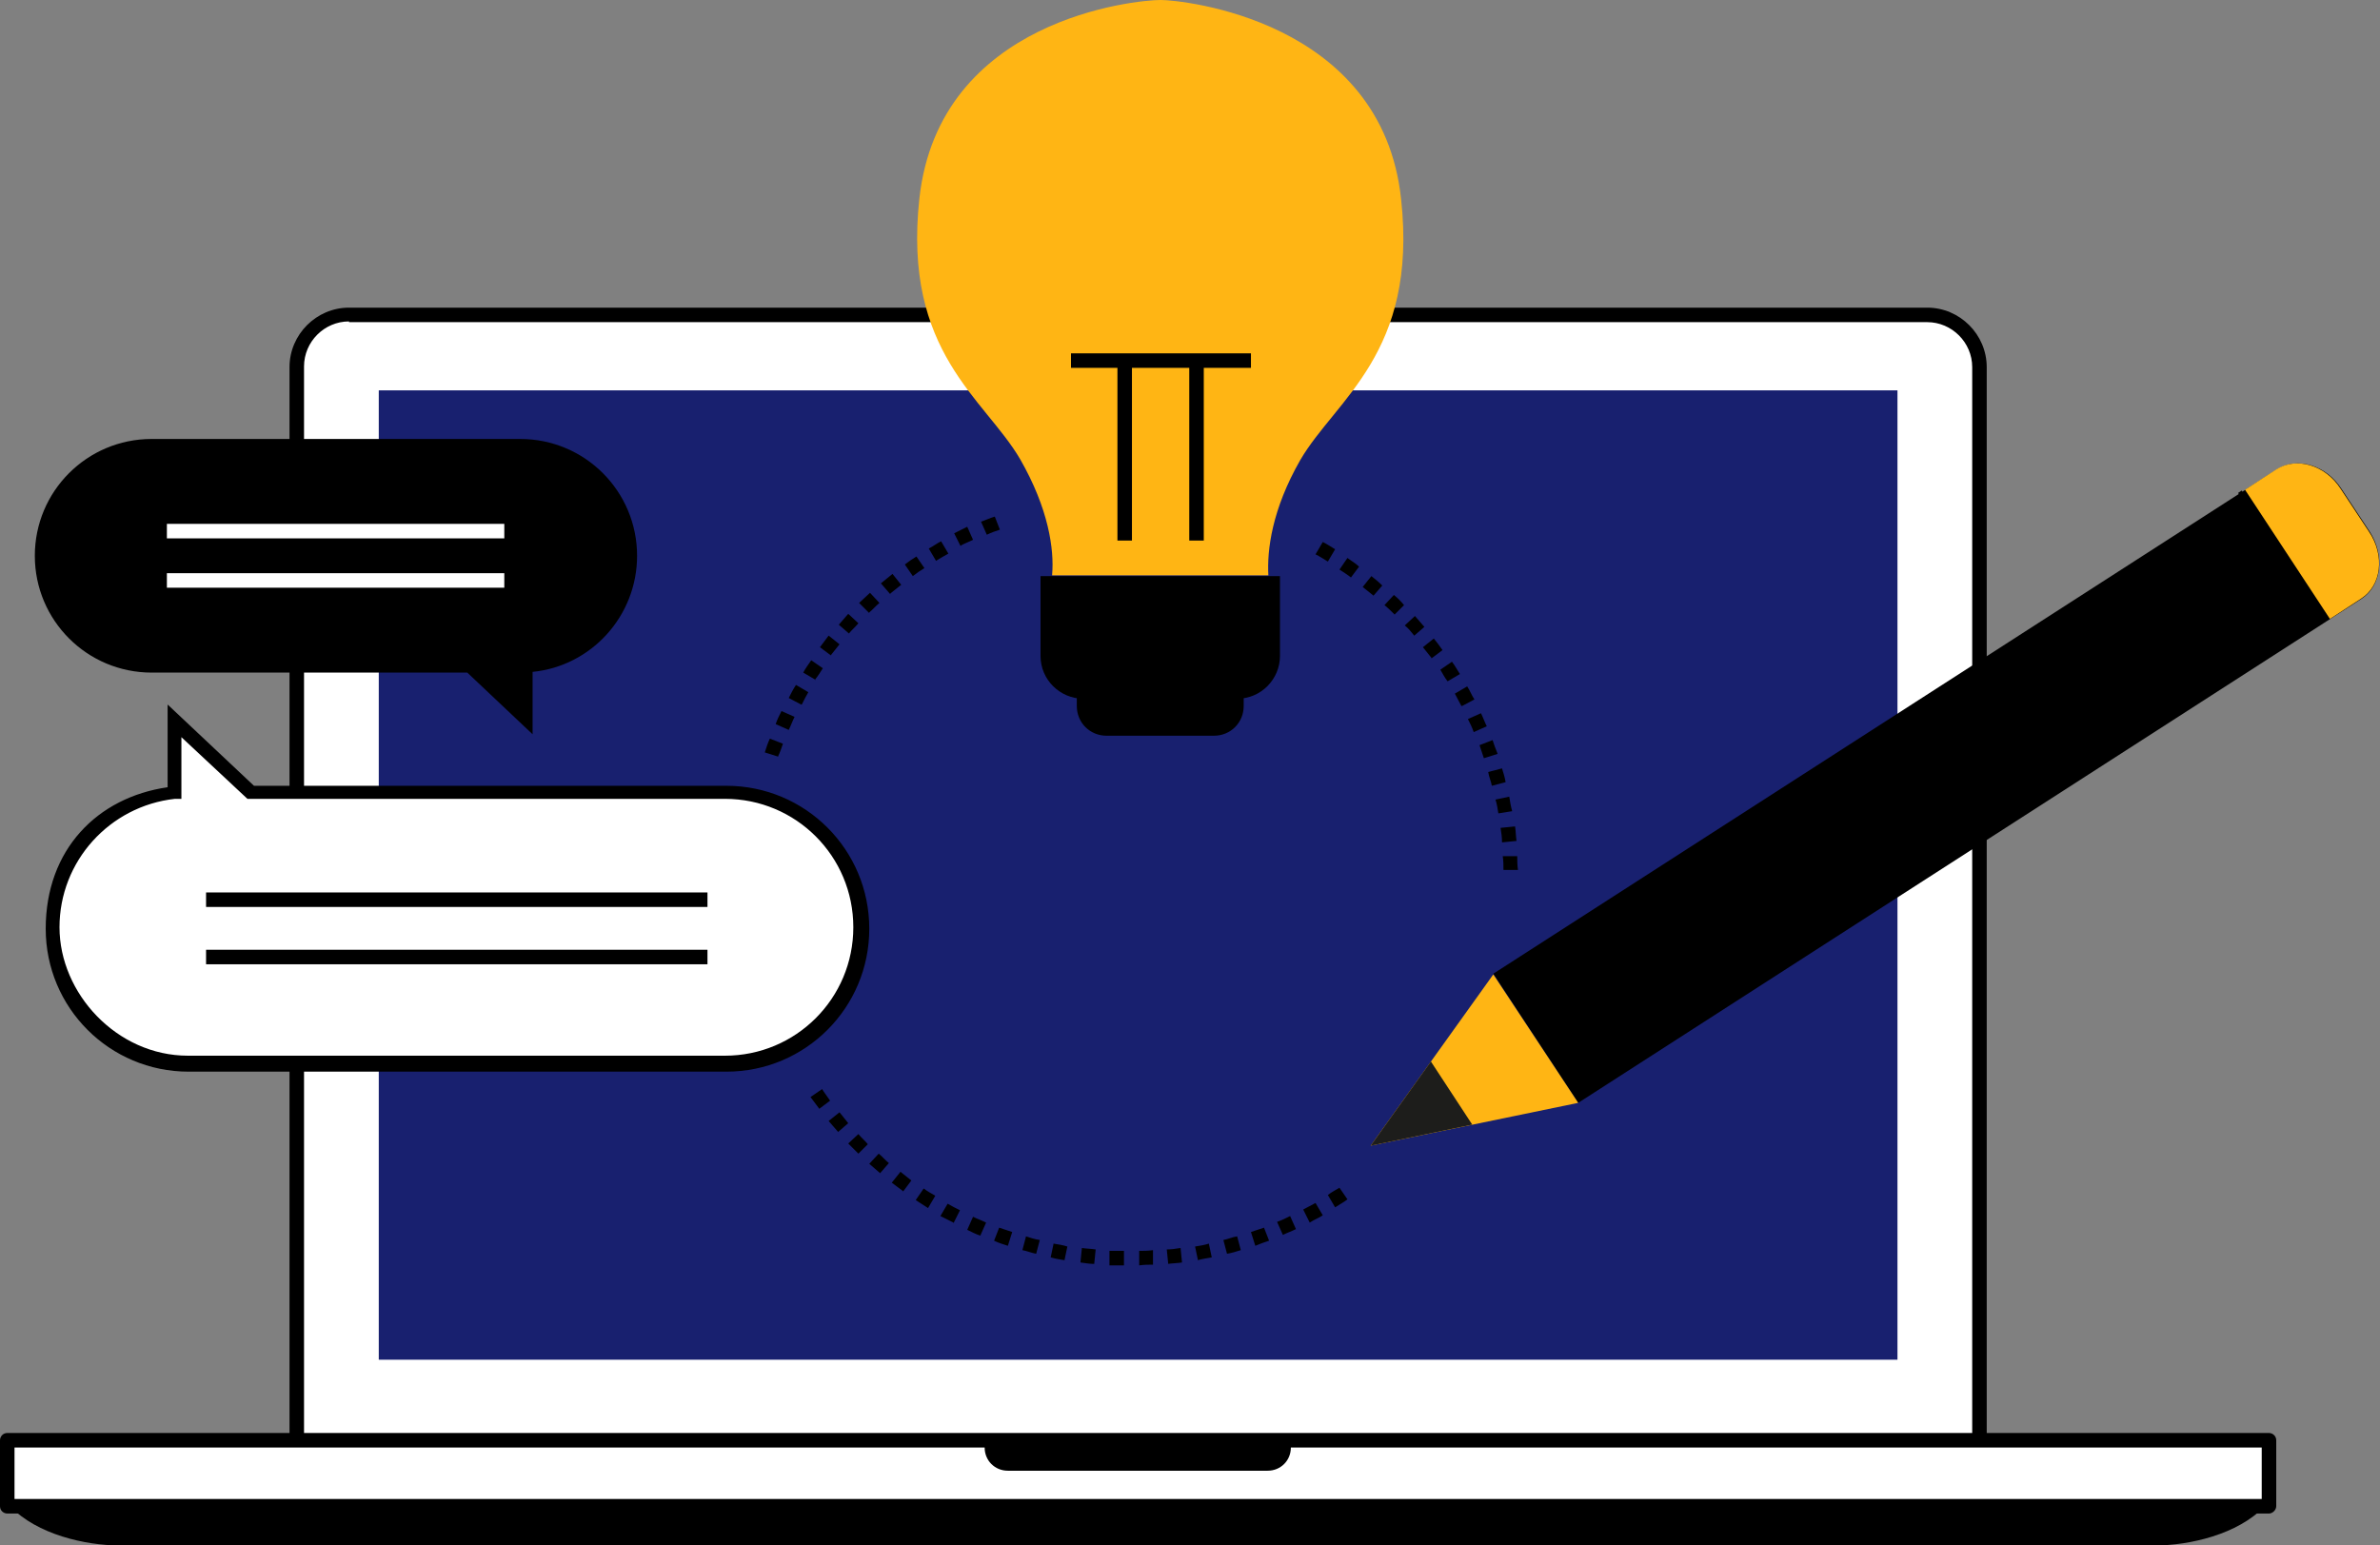
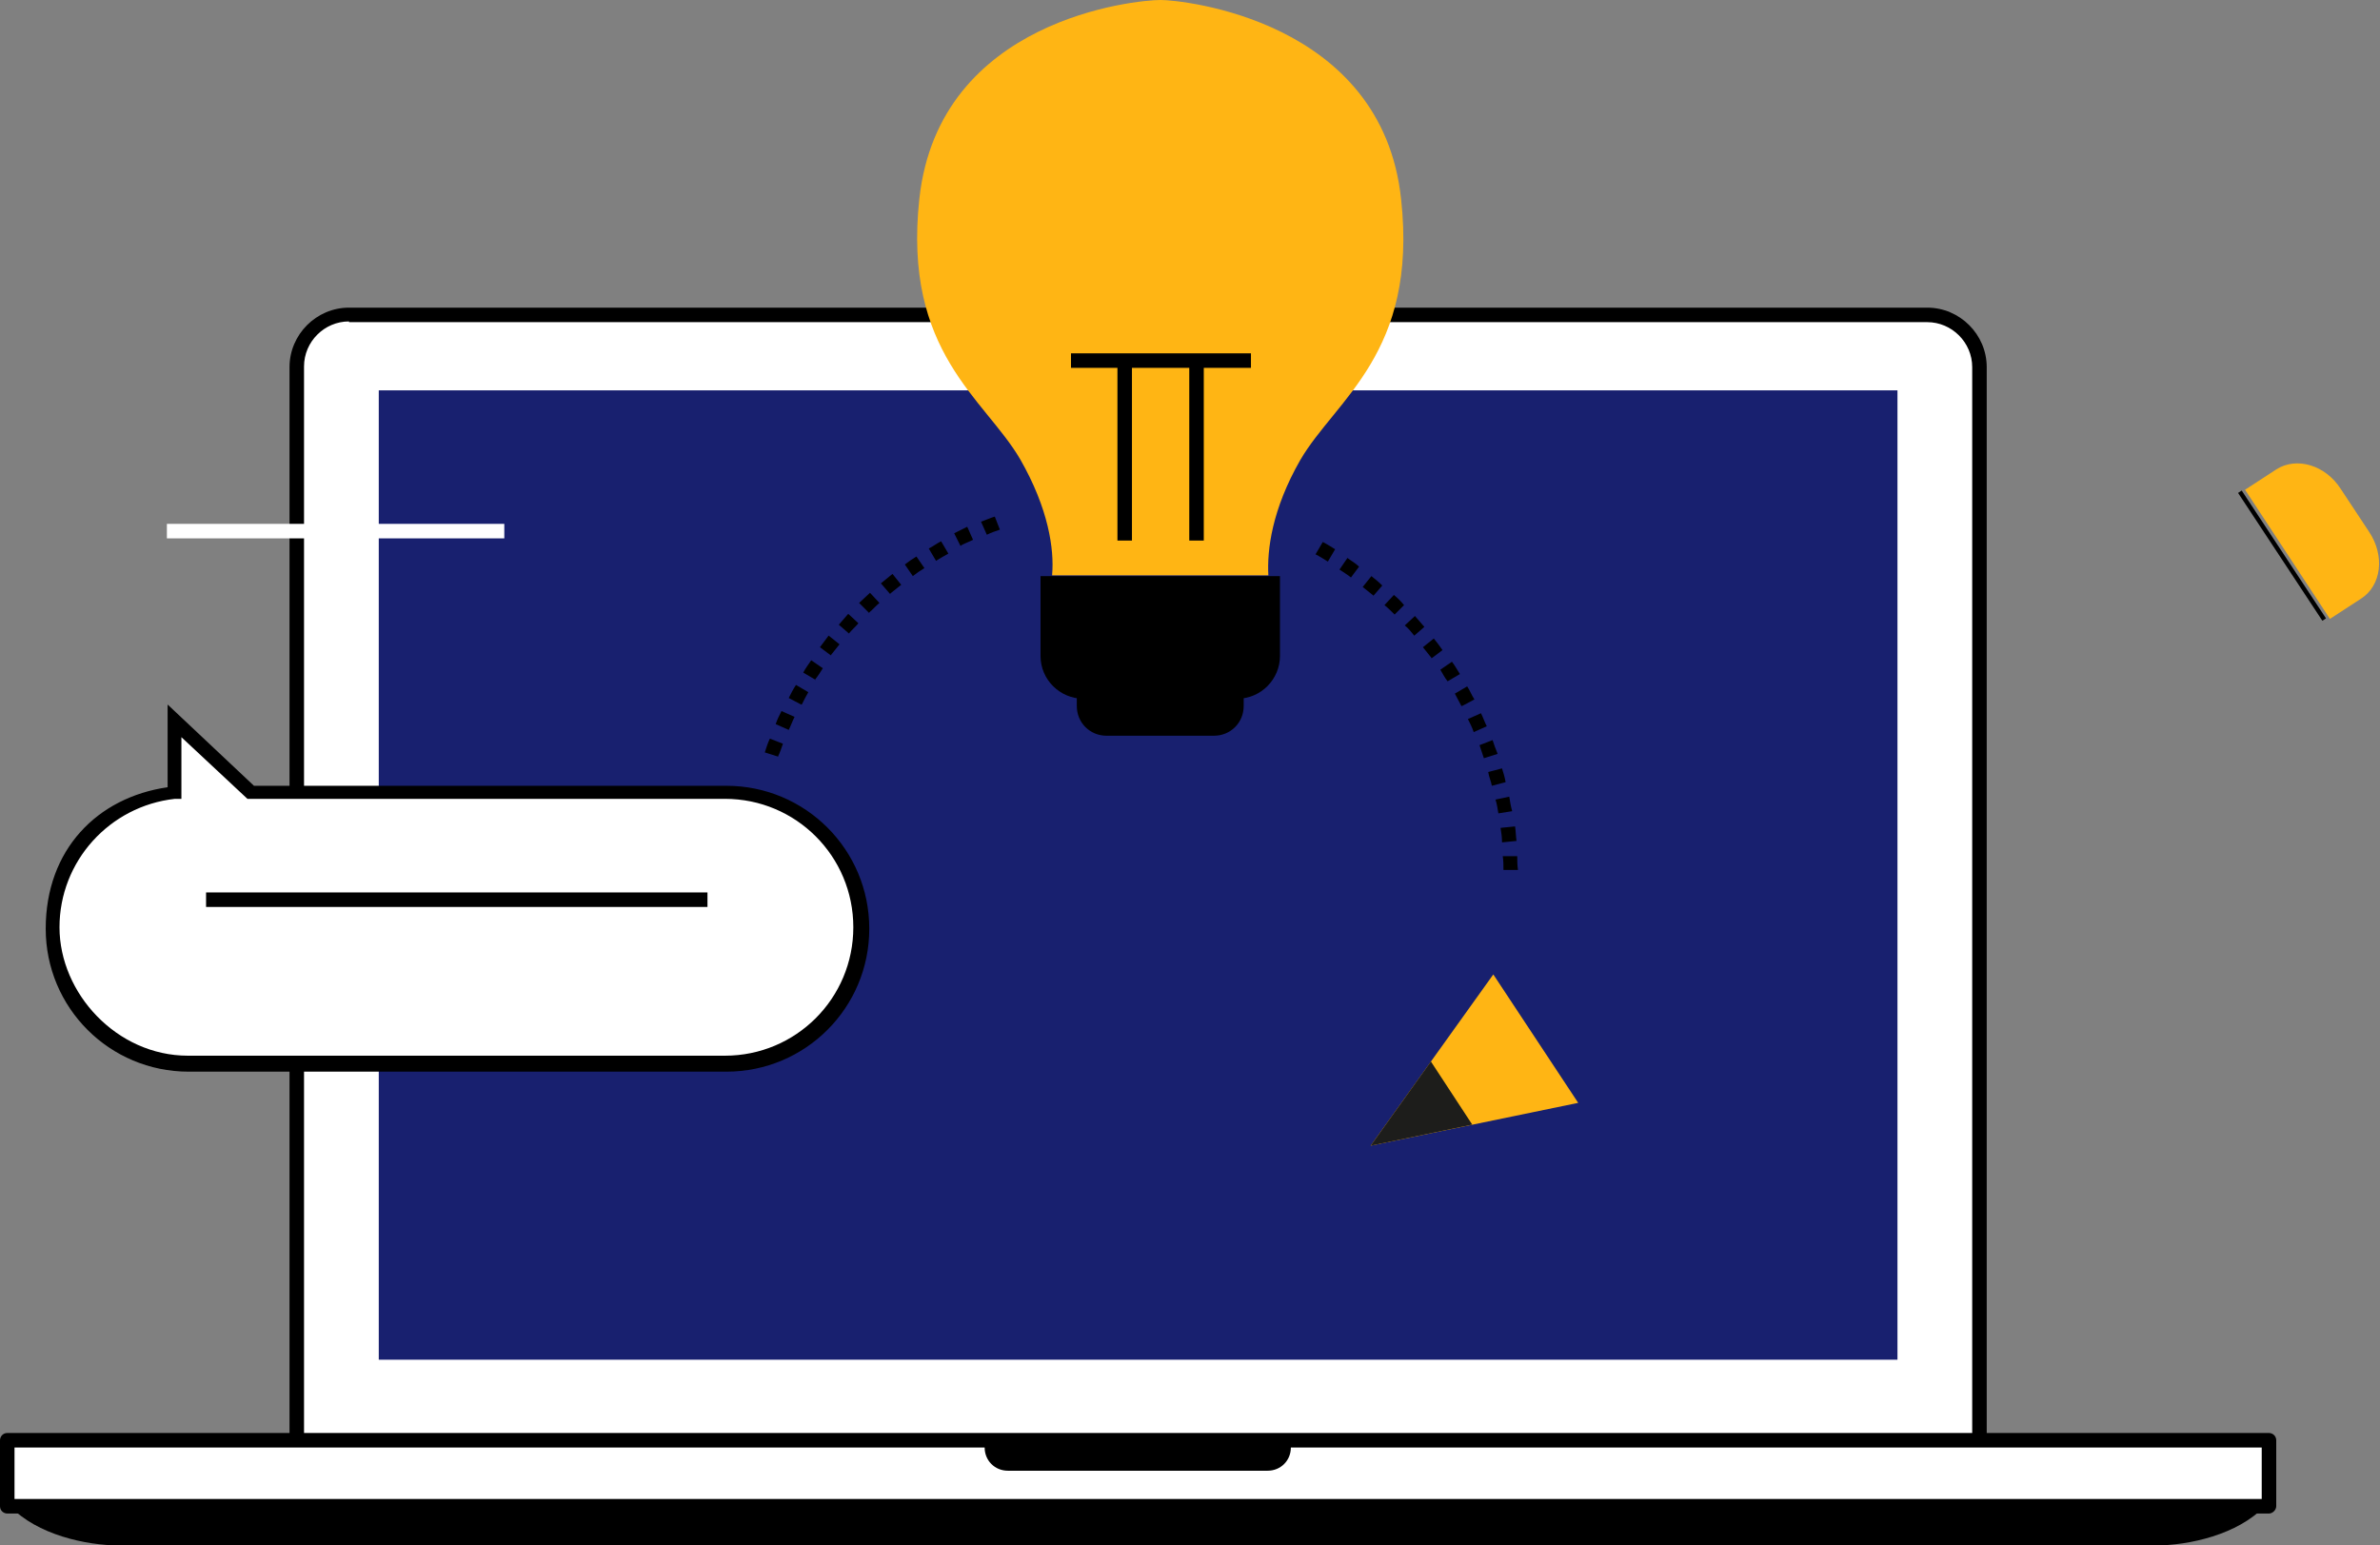
<svg xmlns="http://www.w3.org/2000/svg" id="Camada_2" viewBox="0 0 328 213">
  <rect x="0" y="0" width="328" height="213" fill="#808080" stroke="none" />
  <defs>
    <style>      .st0 {        fill: #fff;      }      .st1 {        fill: #ffb514;      }      .st2 {        fill: #18206f;      }      .st3 {        fill: #1d1d1b;      }    </style>
  </defs>
  <g id="Layer_2">
    <g>
      <g>
        <g>
          <path class="st0" d="M272.9,199.5c0,4-3.2,7.2-7.2,7.2H48.1c-4,0-7.2-3.2-7.2-7.2V50.6c0-4,3.2-7.2,7.2-7.2h217.5c4,0,7.2,3.2,7.2,7.2v148.8h0Z" />
          <path d="M265.6,207.7H48.1c-4.5,0-8.2-3.7-8.2-8.2V50.6c0-4.5,3.7-8.2,8.2-8.2h217.5c4.5,0,8.2,3.7,8.2,8.2v148.8c0,4.5-3.7,8.2-8.2,8.2h0ZM48.1,44.3c-3.4,0-6.2,2.8-6.2,6.2v148.8c0,3.4,2.8,6.2,6.2,6.2h217.5c3.4,0,6.2-2.8,6.2-6.2V50.6c0-3.4-2.8-6.2-6.2-6.2H48.1Z" />
        </g>
        <rect class="st2" x="52.2" y="53.8" width="209.3" height="133.6" />
        <g>
          <rect class="st0" x="1" y="198.5" width="311.7" height="9.1" />
          <path d="M312.7,208.6H1c-.5,0-1-.4-1-1v-9.1c0-.5.4-1,1-1h311.7c.5,0,1,.4,1,1v9.1c0,.5-.5,1-1,1ZM2,206.6h309.7v-7.1H2v7.1Z" />
        </g>
        <path d="M1.4,207.6c3.7,3.9,10.4,5.4,15.1,5.4h280.5c4.7,0,11.4-1.5,15.1-5.4H1.4Z" />
        <path d="M135.7,198.5v1c0,1.8,1.4,3.2,3.2,3.2h35.8c1.8,0,3.2-1.4,3.2-3.2v-1h-42.3,0Z" />
      </g>
-       <path d="M20.9,60.5h50.8c8.9,0,16.1,7.2,16.1,16.1h0c0,8.3-6.3,15.2-14.4,16v8.6l-9-8.5H20.9c-8.9,0-16.1-7.2-16.1-16.1h0c0-8.9,7.2-16.1,16.1-16.1h0Z" />
      <g>
        <rect class="st0" x="23" y="72.2" width="46.5" height="2" />
-         <rect class="st0" x="23" y="79" width="46.5" height="2" />
      </g>
      <g>
        <path class="st1" d="M145,79.3h29.8c-.2-3.5.5-9.1,4.4-15.9,4.9-8.4,16.2-14.7,13.9-35.9C190.5,2.6,162.7,0,160,0h-.1c-3.2,0-30.5,2.5-33.2,27.4-2.3,21.2,9,27.5,13.9,35.9,3.9,6.8,4.7,12.4,4.4,15.9h0Z" />
        <path d="M143.4,79.4h33v11c0,3.2-2.6,5.9-5.9,5.9h-21.2c-3.2,0-5.9-2.6-5.9-5.9v-11h0Z" />
        <path d="M148.4,89.6h23v7.7c0,2.3-1.8,4.1-4.1,4.1h-14.8c-2.3,0-4.1-1.8-4.1-4.1v-7.7h0Z" />
        <g>
          <rect x="154" y="49.7" width="2" height="24.8" />
          <rect x="163.9" y="49.7" width="2" height="24.8" />
          <rect x="147.6" y="48.7" width="24.8" height="2" />
        </g>
      </g>
      <g>
        <rect x="314.2" y="66" width=".6" height="21.1" transform="translate(9.8 185.8) rotate(-33.4)" />
-         <path d="M205.8,134.2l108-69.5c2.8-1.8,6.8-.6,8.9,2.7l3.9,5.9c2.1,3.3,1.6,7.4-1.1,9.2l-108,69.5-11.7-17.8h0Z" />
        <path class="st1" d="M309.4,67.5l11.7,17.8,4.3-2.8c2.8-1.8,3.3-5.9,1.1-9.2l-3.9-5.9c-2.1-3.3-6.1-4.5-8.9-2.7l-4.3,2.8h0Z" />
        <polygon class="st1" points="205.8 134.3 188.9 157.9 217.5 152 205.8 134.3" />
        <polygon class="st3" points="202.9 155 197.2 146.3 188.9 157.9 202.9 155" />
      </g>
      <g>
        <g>
          <path class="st0" d="M100,146.7H26c-10.3,0-18.7-8.4-18.7-18.7h0c0-9.7,7.3-17.6,16.8-18.6v-9.9l10.5,9.8h65.5c10.3,0,18.7,8.4,18.7,18.7h0c0,10.3-8.4,18.7-18.7,18.7h0Z" />
          <path d="M100,147.7H26c-10.9,0-19.7-8.8-19.7-19.7s7.1-18.1,16.8-19.5v-11.4l11.9,11.2h65.1c10.9,0,19.7,8.8,19.7,19.7s-8.8,19.7-19.7,19.7h0ZM25,101.6v8.5h-.9c-9,1-15.9,8.6-15.9,17.7s7.9,17.7,17.7,17.7h74c9.8,0,17.7-7.9,17.7-17.7s-7.9-17.7-17.7-17.7H34.1l-9.1-8.5h0Z" />
        </g>
        <g>
-           <rect x="28.4" y="130.9" width="69.1" height="2" />
          <rect x="28.4" y="123" width="69.1" height="2" />
        </g>
      </g>
-       <path d="M154.9,174.4c-.7,0-1.3,0-2,0v-2c.7,0,1.4,0,2,0v2h0ZM157,174.4v-2c.6,0,1.2,0,1.9-.1v2c-.6,0-1.2,0-1.9.1h0ZM150.9,174.2c-.7,0-1.3-.1-2-.2l.2-2c.6.1,1.3.1,1.9.2l-.2,2h0ZM161,174.2l-.2-2c.6,0,1.3-.1,1.9-.2l.2,2c-.6.1-1.3.1-2,.2h0ZM146.8,173.7c-.6-.1-1.3-.2-2-.4l.4-1.9c.6.1,1.3.2,1.9.4l-.4,1.9h0ZM165.1,173.7l-.4-1.9c.6-.1,1.3-.2,1.9-.4l.4,1.9c-.6.1-1.3.2-2,.4h0ZM142.8,172.8c-.6-.1-1.3-.4-1.9-.5l.5-1.9c.6.2,1.2.4,1.9.5l-.5,1.9h0ZM169.1,172.8l-.5-1.9c.6-.1,1.2-.4,1.9-.5l.5,1.9c-.6.2-1.3.4-1.9.5h0ZM138.9,171.7c-.6-.2-1.3-.4-1.9-.7l.7-1.8c.6.2,1.2.4,1.8.6l-.6,1.9h0ZM173,171.7l-.6-1.9c.6-.2,1.2-.4,1.8-.6l.7,1.8c-.6.2-1.2.4-1.9.7h0ZM135.1,170.3c-.6-.2-1.2-.5-1.8-.8l.8-1.8c.6.3,1.2.5,1.8.8l-.8,1.8ZM176.8,170.2l-.8-1.8c.6-.2,1.2-.5,1.8-.8l.8,1.8c-.6.3-1.2.5-1.8.8h0ZM131.4,168.5c-.6-.3-1.2-.6-1.8-.9l1-1.7c.5.3,1.1.6,1.7.9l-.9,1.8h0ZM180.5,168.5l-.9-1.8c.6-.3,1.1-.6,1.7-.9l1,1.7c-.6.4-1.2.6-1.8,1h0ZM127.9,166.5c-.6-.4-1.1-.7-1.7-1.1l1.1-1.6c.5.4,1.1.7,1.6,1l-1,1.7h0ZM184,166.4l-1-1.7c.5-.4,1.1-.7,1.6-1l1.1,1.6c-.5.4-1.1.7-1.7,1.1h0ZM124.5,164.2c-.5-.4-1.1-.8-1.6-1.2l1.2-1.5c.5.4,1,.8,1.5,1.2l-1.2,1.6h0ZM121.3,161.7c-.5-.4-1-.9-1.5-1.3l1.3-1.4c.5.4.9.9,1.4,1.3l-1.3,1.5h0ZM118.3,159c-.5-.5-.9-.9-1.4-1.4l1.4-1.3c.4.5.9.9,1.3,1.4l-1.4,1.4h0ZM115.5,156c-.4-.5-.9-1-1.3-1.5l1.5-1.2c.4.5.8,1,1.2,1.5l-1.5,1.3h0ZM112.9,152.8c-.4-.5-.8-1.1-1.2-1.6l1.6-1.1c.3.5.7,1,1.1,1.6l-1.6,1.2h0Z" />
      <path d="M207.2,119.9c0-.6,0-1.3-.1-1.9h2c0,.6,0,1.2.1,1.9h-2ZM207,116c0-.6-.1-1.3-.2-1.9l2-.2c.1.6.1,1.3.2,2l-2,.2h0ZM206.5,112.1c-.1-.6-.2-1.3-.4-1.9l1.9-.4c.1.6.2,1.3.4,2l-1.9.3ZM205.6,108.3c-.1-.6-.4-1.2-.5-1.9l1.9-.5c.2.6.4,1.3.5,1.9l-1.9.5h0ZM204.5,104.5c-.2-.6-.4-1.2-.6-1.8l1.8-.7c.2.6.4,1.2.7,1.9l-1.9.6h0ZM203.1,100.9c-.2-.6-.5-1.2-.8-1.8l1.8-.8c.3.6.5,1.2.8,1.8l-1.8.8ZM201.4,97.3c-.3-.6-.6-1.1-.9-1.7l1.7-1c.4.6.6,1.2,1,1.8l-1.7.9h0ZM199.5,93.9c-.4-.5-.7-1.1-1-1.6l1.6-1.1c.4.5.7,1.1,1.1,1.7l-1.7,1h0ZM197.3,90.7c-.4-.5-.8-1-1.2-1.5l1.5-1.2c.4.5.8,1,1.2,1.6l-1.6,1.2h0ZM194.9,87.6c-.4-.5-.8-1-1.3-1.4l1.4-1.3c.4.5.9,1,1.3,1.5l-1.5,1.3h0ZM192.2,84.7c-.4-.4-.9-.9-1.4-1.3l1.3-1.4c.5.4,1,.9,1.4,1.4l-1.4,1.4h0ZM189.3,82.1c-.5-.4-1-.8-1.5-1.2l1.2-1.5c.5.4,1,.8,1.5,1.3l-1.3,1.5h0ZM186.2,79.6c-.5-.4-1-.7-1.6-1.1l1.1-1.6c.5.4,1.1.7,1.6,1.2l-1.2,1.6h0ZM183,77.4c-.5-.3-1.1-.7-1.7-1l1-1.7c.6.3,1.2.7,1.7,1l-1,1.7h0Z" />
      <path d="M107.3,104.3l-1.9-.6c.2-.6.4-1.3.7-1.9l1.8.7c-.2.6-.4,1.2-.7,1.8h0ZM108.7,100.6l-1.8-.8c.2-.6.5-1.2.8-1.8l1.8.8c-.3.6-.5,1.2-.8,1.8h0ZM110.4,97.1l-1.7-.9c.3-.6.6-1.2,1-1.8l1.7,1c-.3.5-.6,1.1-.9,1.7h0ZM112.4,93.7l-1.7-1c.3-.6.7-1.1,1.1-1.7l1.6,1.1c-.3.5-.7,1.1-1.1,1.6h0ZM114.6,90.4l-1.6-1.2c.4-.5.8-1.1,1.2-1.6l1.5,1.2c-.4.5-.8,1-1.2,1.5h0ZM117.1,87.4l-1.5-1.3c.4-.5.9-1,1.3-1.5l1.4,1.3c-.4.5-.9.9-1.3,1.4h0ZM119.8,84.5l-1.4-1.4c.5-.5,1-.9,1.5-1.4l1.3,1.4c-.5.4-.9.9-1.4,1.3h0ZM122.7,81.9l-1.3-1.5c.5-.4,1-.8,1.6-1.3l1.2,1.5c-.5.4-1,.8-1.5,1.2h0ZM125.8,79.4l-1.1-1.6c.5-.4,1.1-.8,1.6-1.1l1.1,1.6c-.5.3-1.1.7-1.6,1.1ZM129,77.3l-1-1.7c.6-.3,1.1-.7,1.7-1l1,1.7c-.5.3-1.1.6-1.7,1h0ZM132.4,75.3l-.9-1.8c.6-.3,1.2-.6,1.8-.9l.8,1.8c-.6.3-1.2.5-1.7.8h0ZM136,73.7l-.8-1.8c.6-.2,1.2-.5,1.9-.7l.7,1.8c-.6.2-1.2.4-1.8.7h0Z" />
    </g>
  </g>
</svg>